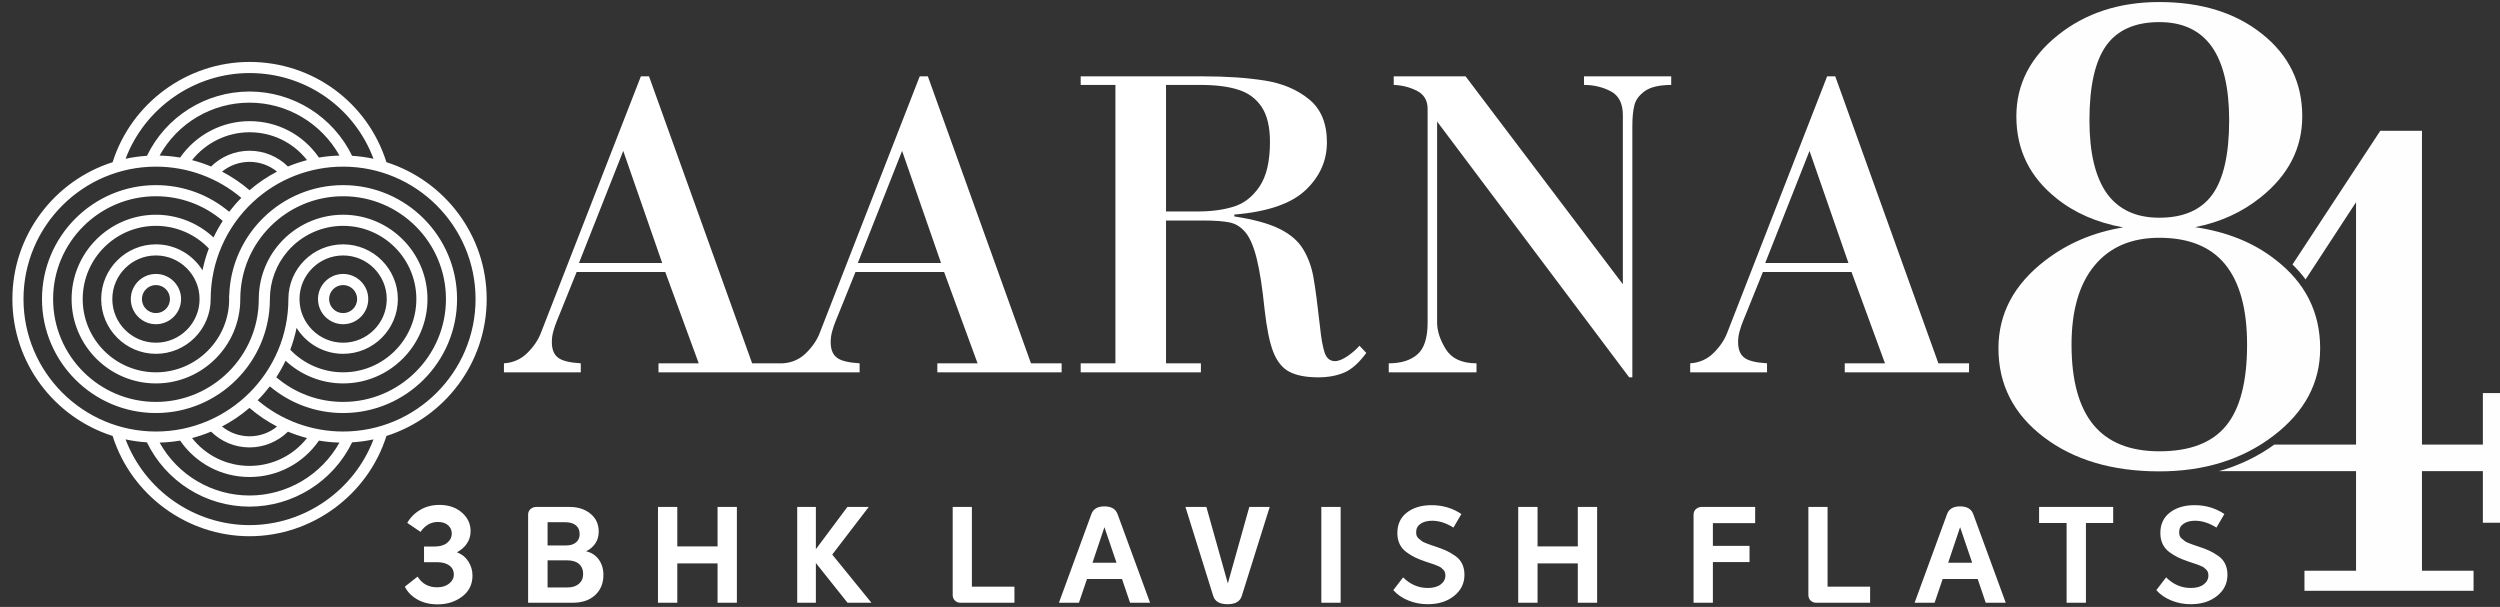
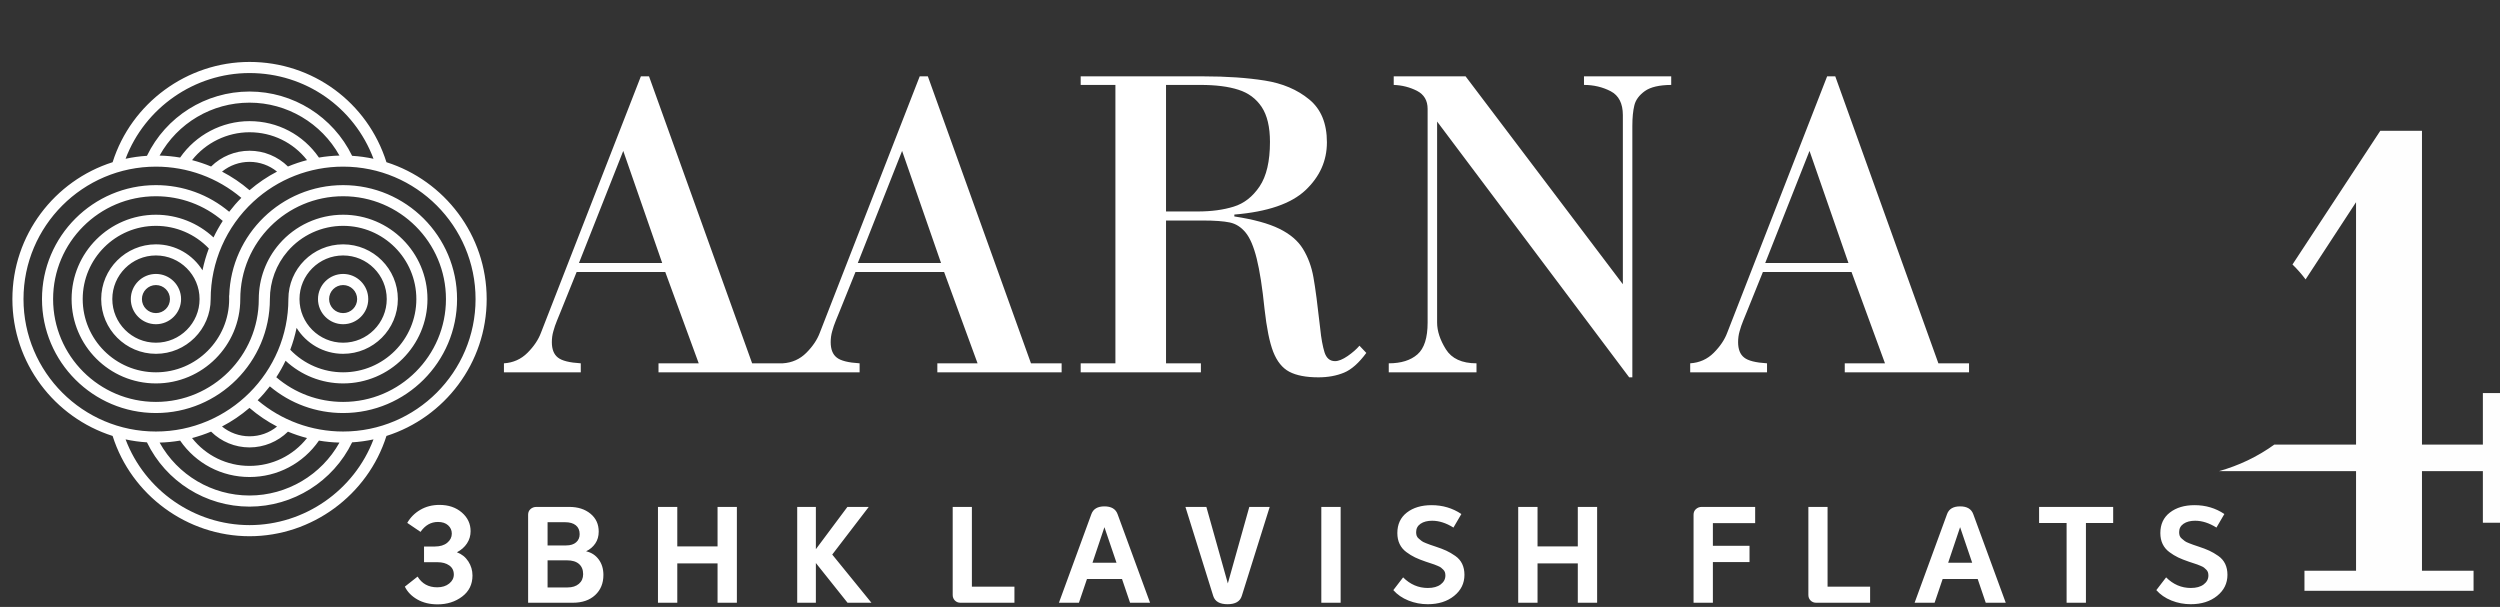
<svg xmlns="http://www.w3.org/2000/svg" width="100%" height="100%" viewBox="0 0 1211 294" version="1.1" xml:space="preserve" style="fill-rule:evenodd;clip-rule:evenodd;stroke-linejoin:round;stroke-miterlimit:2;">
  <rect x="0" y="0" width="1211" height="294" fill="#333333" stroke="none" />
  <path d="M134.192,83.13c-3.737,-3.038 -8.42,-4.726 -13.32,-4.726c-4.885,-0 -9.578,1.69 -13.317,4.726c4.737,2.46 9.209,5.476 13.317,9.012c4.112,-3.537 8.583,-6.554 13.32,-9.012Zm-31.936,-2.474c4.947,-4.876 11.621,-7.637 18.616,-7.637c7.014,0 13.673,2.758 18.618,7.637c2.999,-1.248 6.084,-2.284 9.235,-3.1c-6.693,-8.521 -16.818,-13.493 -27.853,-13.493c-10.875,-0 -21.162,5.074 -27.84,13.497c3.148,0.814 6.229,1.85 9.224,3.096Zm-15.005,-4.334c7.587,-10.949 20.216,-17.642 33.621,-17.642c13.593,-0 25.986,6.548 33.628,17.64c3.265,-0.555 6.582,-0.878 9.934,-0.963c-8.731,-15.691 -25.422,-25.634 -43.562,-25.634c-18.272,0 -34.847,9.905 -43.565,25.634c3.354,0.083 6.678,0.408 9.944,0.965Zm-16.067,-0.847c9.198,-19.005 28.403,-31.137 49.688,-31.137c21.134,0 40.493,12.18 49.688,31.137c3.533,0.22 6.995,0.701 10.367,1.432c-9.371,-24.988 -33.051,-41.525 -60.055,-41.525c-26.711,0 -50.724,16.844 -60.044,41.524c3.368,-0.73 6.827,-1.213 10.356,-1.431Zm-16.631,3.099c9.061,-28.682 36.1,-48.574 66.319,-48.574c30.533,-0 57.146,19.507 66.321,48.573c28.12,8.921 48.554,35.266 48.554,66.3c-0,31.033 -20.434,57.381 -48.554,66.301c-9.058,28.668 -36.136,48.573 -66.321,48.573c-30.207,-0 -57.257,-19.897 -66.321,-48.574c-28.117,-8.921 -48.551,-35.267 -48.551,-66.3c0,-31.034 20.434,-57.381 48.553,-66.299Zm6.275,134.266c9.321,24.676 33.344,41.525 60.044,41.525c26.679,-0 50.722,-16.856 60.046,-41.525c-3.369,0.729 -6.828,1.211 -10.358,1.432c-9.192,18.945 -28.586,31.133 -49.688,31.133c-21.222,-0 -40.487,-12.148 -49.688,-31.133c-3.529,-0.22 -6.988,-0.702 -10.356,-1.432Zm16.482,1.55c8.725,15.712 25.344,25.631 43.562,25.631c18.112,0 34.831,-9.948 43.562,-25.631c-3.353,-0.085 -6.671,-0.41 -9.937,-0.965c-7.648,11.072 -20.119,17.64 -33.625,17.64c-13.541,0 -25.98,-6.56 -33.625,-17.643c-3.244,0.551 -6.56,0.883 -9.937,0.968Zm15.713,-2.205c6.699,8.512 16.856,13.495 27.849,13.495c10.965,0 21.143,-4.985 27.848,-13.492c-3.149,-0.816 -6.232,-1.85 -9.23,-3.098c-4.939,4.865 -11.664,7.635 -18.618,7.635c-7.015,-0 -13.684,-2.762 -18.629,-7.649c-2.975,1.244 -6.054,2.286 -9.22,3.109Zm14.512,-5.587c3.74,3.047 8.433,4.741 13.337,4.741c4.938,0 9.573,-1.657 13.322,-4.721c-4.749,-2.466 -9.229,-5.49 -13.347,-9.037c-4.059,3.493 -8.523,6.524 -13.312,9.017Zm17.28,-12.71c11.568,9.784 26.16,15.139 41.394,15.139c35.373,-0 64.153,-28.779 64.153,-64.154c0,-35.375 -28.78,-64.154 -64.153,-64.154c-16.179,-0 -31.632,6.039 -43.51,17.008c-13.12,12.112 -20.645,29.297 -20.645,47.146c0,14.621 -11.895,26.514 -26.517,26.514c-14.621,0 -26.515,-11.893 -26.515,-26.514c-0,-14.623 11.894,-26.516 26.515,-26.516c9.516,0 17.876,5.038 22.555,12.586c0.743,-3.614 1.77,-7.158 3.069,-10.597c-6.679,-6.976 -15.926,-10.946 -25.624,-10.946c-19.56,-0 -35.472,15.914 -35.472,35.473c0,19.559 15.912,35.474 35.472,35.474c19.561,0 35.473,-15.915 35.473,-35.474c0,-0.577 -0.014,-1.151 -0.04,-1.72l0.07,-0.003c0.914,-29.641 25.31,-53.476 55.169,-53.476c30.435,-0 55.196,24.763 55.196,55.199c-0,30.437 -24.761,55.199 -55.196,55.199c-13.073,-0 -25.56,-4.571 -35.495,-12.927c-1.823,2.371 -3.792,4.626 -5.899,6.743Zm9.022,-11.151c9.018,7.723 20.425,11.95 32.372,11.95c27.468,0 49.814,-22.348 49.814,-49.814c-0,-27.467 -22.346,-49.814 -49.814,-49.814c-27.47,-0 -49.814,22.347 -49.814,49.814c-0,22.528 -18.33,40.857 -40.858,40.857c-22.528,-0 -40.855,-18.329 -40.855,-40.857c-0,-22.528 18.327,-40.858 40.855,-40.858c10.405,-0 20.358,3.968 27.89,11.003c1.313,-2.764 2.808,-5.441 4.476,-8.014c-9.018,-7.722 -20.419,-11.945 -32.366,-11.945c-27.467,-0 -49.813,22.347 -49.813,49.814c0,27.466 22.346,49.814 49.813,49.814c27.469,0 49.814,-22.348 49.814,-49.814c0,-9.808 3.529,-19.293 9.935,-26.704c7.772,-8.994 19.043,-14.154 30.923,-14.154c22.528,-0 40.856,18.33 40.856,40.858c0,22.528 -18.328,40.857 -40.856,40.857c-10.384,-0 -20.349,-3.967 -27.881,-10.992c-1.324,2.772 -2.826,5.443 -4.491,7.999Zm6.761,-13.32c6.677,6.963 15.933,10.93 25.611,10.93c19.559,0 35.472,-15.915 35.472,-35.474c0,-19.559 -15.913,-35.473 -35.472,-35.473c-10.314,-0 -20.1,4.48 -26.851,12.29c-5.561,6.433 -8.622,14.667 -8.622,23.183c0,30.437 -24.762,55.199 -55.199,55.199c-30.436,-0 -55.197,-24.762 -55.197,-55.199c-0,-30.436 24.761,-55.199 55.197,-55.199c13.068,-0 25.546,4.563 35.48,12.912c1.808,-2.366 3.773,-4.621 5.887,-6.75c-11.563,-9.768 -26.144,-15.117 -41.367,-15.117c-35.375,-0 -64.152,28.779 -64.152,64.154c-0,35.375 28.777,64.154 64.152,64.154c35.376,-0 64.155,-28.779 64.155,-64.154c0,-14.623 11.895,-26.516 26.517,-26.516c14.62,0 26.516,11.893 26.516,26.516c0,14.621 -11.896,26.514 -26.516,26.514c-9.506,0 -17.858,-5.029 -22.54,-12.564c-0.745,3.642 -1.779,7.182 -3.071,10.594Zm-65.061,-45.675c-11.652,-0 -21.132,9.478 -21.132,21.131c-0,11.651 9.48,21.132 21.132,21.132c11.653,-0 21.134,-9.481 21.134,-21.132c-0,-11.653 -9.481,-21.131 -21.134,-21.131Zm0,33.307c-6.712,-0 -12.174,-5.463 -12.174,-12.176c-0,-6.713 5.462,-12.176 12.174,-12.176c6.714,-0 12.176,5.463 12.176,12.176c0,6.713 -5.462,12.176 -12.176,12.176Zm0,-18.969c-3.744,0 -6.79,3.047 -6.79,6.793c0,3.745 3.046,6.791 6.79,6.791c3.747,0 6.792,-3.046 6.792,-6.791c-0,-3.746 -3.045,-6.793 -6.792,-6.793Zm90.672,-14.338c-11.652,-0 -21.133,9.478 -21.133,21.131c-0,11.651 9.481,21.132 21.133,21.132c11.651,-0 21.131,-9.481 21.131,-21.132c0,-11.653 -9.48,-21.131 -21.131,-21.131Zm0,33.307c-6.714,-0 -12.176,-5.463 -12.176,-12.176c0,-6.713 5.462,-12.176 12.176,-12.176c6.713,-0 12.175,5.463 12.175,12.176c0,6.713 -5.462,12.176 -12.175,12.176Zm0,-18.969c-3.746,0 -6.792,3.047 -6.792,6.793c-0,3.745 3.046,6.791 6.792,6.791c3.744,0 6.791,-3.046 6.791,-6.791c-0,-3.746 -3.047,-6.793 -6.791,-6.793" style="fill:#fff;fill-rule:nonzero;" />
  <path d="M338.461,175.992l-16.2,-44.22l-42.946,-0l-7.844,19.446c-0.365,0.913 -0.911,2.226 -1.641,4.014c-0.732,1.751 -1.315,3.503 -1.787,5.219c-0.512,1.751 -0.731,3.502 -0.731,5.289c-0,3.393 0.948,5.91 2.919,7.445c1.934,1.567 5.619,2.479 11.092,2.807l-0,4.38l-37.217,-0l0,-4.38c4.489,-0.29 8.284,-1.969 11.42,-5.107c3.103,-3.102 5.292,-6.386 6.532,-9.742l48.38,-124.163l3.943,0l49.95,139.012l14.849,0l-0,4.38l-60.202,-0l-0,-4.38l19.483,0Zm-17.696,-48.6l-18.864,-54.29l-21.453,54.29l40.317,0Zm152.768,48.6l-16.2,-44.22l-42.945,-0l-7.843,19.446c-0.367,0.913 -0.912,2.226 -1.643,4.014c-0.73,1.751 -1.314,3.503 -1.786,5.219c-0.511,1.751 -0.731,3.502 -0.731,5.289c-0,3.393 0.948,5.91 2.918,7.445c1.934,1.567 5.619,2.479 11.092,2.807l0,4.38l-37.215,-0l-0,-4.38c4.487,-0.29 8.283,-1.969 11.42,-5.107c3.103,-3.102 5.291,-6.386 6.531,-9.742l48.381,-124.163l3.942,0l49.949,139.012l14.85,0l-0,4.38l-60.203,-0l-0,-4.38l19.483,0Zm-17.695,-48.6l-18.863,-54.29l-21.455,54.29l40.318,0Zm108.985,48.6l16.893,0l0,4.38l-58.233,-0l0,-4.38l16.822,0l-0,-134.854l-16.822,0l0,-4.158l59.293,0c11.382,0 21.343,0.692 29.882,2.042c8.573,1.35 15.725,4.38 21.452,9.085c5.766,4.671 8.648,11.638 8.648,20.835c-0,8.938 -3.465,16.673 -10.398,23.205c-6.932,6.53 -18.426,10.471 -34.445,11.785l0,0.912c9.305,1.423 16.53,3.393 21.748,5.948c5.218,2.552 9.048,5.801 11.493,9.777c2.444,3.978 4.159,8.575 5.072,13.757c0.947,5.181 2.006,13.462 3.282,24.811c0.475,4.816 1.206,8.646 2.08,11.493c0.913,2.883 2.628,4.306 5.109,4.306c1.679,0 3.721,-0.84 6.129,-2.483c2.408,-1.678 4.305,-3.355 5.693,-4.998l3.32,3.503c-3.613,4.889 -7.189,8.064 -10.8,9.559c-3.612,1.496 -7.735,2.263 -12.405,2.263c-5.985,0 -10.691,-0.913 -14.083,-2.701c-3.394,-1.787 -5.985,-5.035 -7.809,-9.669c-1.789,-4.633 -3.175,-11.529 -4.197,-20.687c-1.057,-10.436 -2.335,-18.573 -3.794,-24.446c-1.46,-5.837 -3.247,-10.07 -5.437,-12.698c-2.152,-2.591 -4.67,-4.196 -7.625,-4.817c-2.956,-0.619 -7.298,-0.947 -13.136,-0.947l-17.732,0l-0,69.177Zm-0,-73.557l15.325,0c6.603,0 12.405,-0.765 17.441,-2.335c5.034,-1.532 9.193,-4.816 12.549,-9.778c3.358,-4.998 5.037,-12.187 5.037,-21.6c-0,-7.225 -1.35,-12.88 -4.014,-16.893c-2.663,-4.014 -6.423,-6.824 -11.275,-8.355c-4.852,-1.569 -10.983,-2.336 -18.425,-2.336l-16.638,0l-0,61.297Zm221.29,35.247l-0,-81.912c-0,-5.655 -1.969,-9.523 -5.873,-11.565c-3.942,-2.045 -8.246,-3.067 -12.954,-3.067l0,-4.158l42.253,0l0,4.158c-5.765,0.037 -9.997,1.022 -12.734,2.956c-2.736,1.97 -4.452,4.231 -5.109,6.896c-0.656,2.627 -0.984,5.984 -0.984,10.07l0,121.72l-1.533,0l-93.04,-123.908l0,97.381c0,4.087 1.422,8.392 4.232,12.916c2.845,4.561 7.808,6.823 14.849,6.823l-0,4.38l-42.506,-0l0,-4.38c5.984,0 10.617,-1.457 13.902,-4.342c3.283,-2.88 4.925,-7.99 4.925,-15.397l-0,-103.511c-0,-4.052 -1.715,-6.97 -5.18,-8.758c-3.467,-1.751 -7.19,-2.7 -11.24,-2.846l0,-4.158l34.81,0l76.182,100.702Zm126.975,38.31l-16.202,-44.22l-42.945,-0l-7.843,19.446c-0.365,0.913 -0.912,2.226 -1.643,4.014c-0.73,1.751 -1.314,3.503 -1.787,5.219c-0.51,1.751 -0.73,3.502 -0.73,5.289c-0,3.393 0.948,5.91 2.918,7.445c1.935,1.567 5.619,2.479 11.092,2.807l-0,4.38l-37.215,-0l-0,-4.38c4.488,-0.29 8.283,-1.969 11.42,-5.107c3.102,-3.102 5.291,-6.386 6.531,-9.742l48.381,-124.163l3.942,0l49.949,139.012l14.85,0l-0,4.38l-60.202,-0l0,-4.38l19.484,0Zm-17.697,-48.6l-18.862,-54.29l-21.455,54.29l40.317,0Z" style="fill:#fff;fill-rule:nonzero;" />
  <path d="M1141.27,228.218l-66.379,0c9.468,-2.672 18.453,-6.858 26.756,-12.841l39.623,-0l0,-117.431l-24.439,37.4c-1.88,-2.53 -4,-4.937 -6.349,-7.228l42.532,-64.763l20.189,-0l-0,152.022l29.503,-0l-0,-24.99l8.676,-0l-0,62.822l-8.676,0l-0,-24.991l-29.503,0l-0,48.246l24.99,-0l0,9.718l-81.911,-0l-0,-9.718l24.988,-0l0,-48.246Z" style="fill:#fefefe;fill-rule:nonzero;" />
-   <path d="M1063.32,110.032c15.272,2.254 28.173,7.403 38.642,15.559c14.635,11.164 21.925,25.57 21.925,43.155c0,16.716 -7.522,30.832 -22.619,42.344c-15.097,11.511 -33.494,17.239 -55.302,17.239c-22.792,-0 -41.476,-5.554 -56.054,-16.66c-14.578,-11.107 -21.866,-25.454 -21.866,-42.923c-0,-16.835 7.579,-31.063 22.735,-42.635c10.757,-8.271 23.311,-13.594 37.657,-15.964c-12.784,-2.314 -23.601,-7.058 -32.394,-14.174c-12.9,-10.295 -19.322,-23.485 -19.322,-39.624c-0,-15.446 6.711,-28.578 20.075,-39.278c13.362,-10.704 29.732,-16.082 49.169,-16.082c20.305,-0 36.906,5.148 49.864,15.503c12.901,10.297 19.379,23.601 19.379,39.857c0,15.445 -6.71,28.517 -20.189,39.278c-9.024,7.231 -19.61,12.033 -31.7,14.405Zm-17.354,-4.571c11.742,-0 20.305,-3.76 25.742,-11.279c5.379,-7.522 8.098,-19.495 8.098,-35.925c0,-15.849 -2.835,-27.767 -8.445,-35.692c-5.669,-7.925 -14.115,-11.857 -25.395,-11.857c-11.743,-0 -20.305,3.816 -25.743,11.395c-5.379,7.578 -8.098,19.609 -8.098,36.154c0,15.734 2.835,27.536 8.447,35.462c5.669,7.807 14.113,11.742 25.394,11.742Zm-0,9.718c-13.537,-0 -24.007,4.512 -31.411,13.479c-7.404,8.966 -11.108,21.751 -11.108,38.294c0,17.297 3.529,30.198 10.588,38.817c7.056,8.56 17.701,12.841 31.931,12.841c14.808,-0 25.568,-4.107 32.336,-12.379c6.769,-8.215 10.182,-21.287 10.182,-39.279c0,-17.238 -3.529,-30.197 -10.645,-38.931c-6.999,-8.561 -17.643,-12.842 -31.873,-12.842" style="fill:#fefefe;fill-rule:nonzero;" />
-   <path d="M221.332,267.525c2.34,0.868 4.182,2.341 5.526,4.422c1.344,2.08 2.015,4.356 2.015,6.826c0,4.291 -1.668,7.693 -5.005,10.208c-3.338,2.513 -7.304,3.77 -11.898,3.77c-3.771,-0 -7.043,-0.791 -9.817,-2.373c-2.774,-1.582 -4.79,-3.652 -6.047,-6.208l6.177,-4.878c2.123,3.469 5.288,5.202 9.492,5.202c2.384,-0 4.323,-0.607 5.819,-1.821c1.495,-1.212 2.243,-2.664 2.243,-4.355c-0,-1.907 -0.737,-3.381 -2.211,-4.421c-1.474,-1.04 -3.359,-1.561 -5.656,-1.561l-6.566,0l-0,-7.606l5.265,-0c2.514,-0 4.508,-0.607 5.982,-1.82c1.473,-1.214 2.21,-2.687 2.21,-4.421c-0,-1.604 -0.595,-2.947 -1.788,-4.031c-1.191,-1.083 -2.827,-1.625 -4.908,-1.625c-3.424,-0 -6.241,1.603 -8.452,4.811l-6.436,-4.357c1.516,-2.643 3.63,-4.756 6.338,-6.338c2.709,-1.582 5.798,-2.373 9.265,-2.373c4.377,0 7.986,1.225 10.825,3.673c2.839,2.449 4.259,5.472 4.259,9.069c-0,2.168 -0.586,4.139 -1.756,5.917c-1.171,1.777 -2.796,3.208 -4.876,4.29Zm34.488,24.446l-0,-42.649c-0,-1.127 0.391,-2.037 1.17,-2.73c0.781,-0.694 1.735,-1.041 2.861,-1.041l15.929,-0c4.161,-0 7.574,1.095 10.24,3.283c2.664,2.189 3.997,5.082 3.997,8.68c0,2.21 -0.551,4.128 -1.657,5.753c-1.106,1.625 -2.569,2.871 -4.388,3.739l-0,0.065c2.513,0.563 4.528,1.874 6.045,3.932c1.518,2.059 2.277,4.563 2.277,7.51c-0,4.031 -1.334,7.282 -3.999,9.752c-2.666,2.471 -6.274,3.706 -10.825,3.706l-21.65,-0Zm9.427,-27.761l8.972,-0c2.08,-0 3.695,-0.498 4.843,-1.496c1.149,-0.996 1.724,-2.318 1.724,-3.965c-0,-1.864 -0.618,-3.294 -1.853,-4.291c-1.236,-0.997 -2.958,-1.495 -5.168,-1.495l-8.518,-0l0,11.247Zm0,20.349l9.687,0c2.298,0 4.128,-0.585 5.494,-1.755c1.365,-1.17 2.048,-2.73 2.048,-4.681c-0,-2.123 -0.672,-3.771 -2.016,-4.941c-1.343,-1.17 -3.271,-1.755 -5.786,-1.755l-9.427,-0l0,13.132Zm53.474,7.412l-0,-46.42l9.361,-0l-0,19.114l19.505,-0l-0,-19.114l9.361,-0l-0,46.42l-9.361,-0l-0,-19.049l-19.505,-0l-0,19.049l-9.361,-0Zm103.403,-0l-11.573,-0l-15.342,-19.244l-0,19.244l-9.037,-0l-0,-46.42l9.037,-0l-0,20.479l15.277,-20.479l10.337,-0l-17.684,23.08l18.985,23.34Zm43.136,-0c-1.084,-0 -1.983,-0.358 -2.698,-1.073c-0.715,-0.716 -1.073,-1.615 -1.073,-2.699l-0,-42.648l9.297,-0l0,38.619l20.61,-0l-0,7.801l-26.136,-0Zm82.145,-0l-3.901,-11.508l-16.969,0l-3.901,11.508l-9.687,-0l15.733,-42.974c0.911,-2.47 3.013,-3.706 6.306,-3.706c3.338,0 5.462,1.257 6.372,3.77l15.734,42.91l-9.687,-0Zm-18.204,-19.374l11.637,0l-5.852,-17.228l-5.785,17.228Zm75.967,-27.046l9.883,-0l-13.523,43.104c-0.824,2.687 -3.12,4.031 -6.892,4.031c-3.814,-0 -6.133,-1.344 -6.956,-4.031l-13.458,-43.104l10.142,-0l10.402,37.058l10.402,-37.058Zm34.88,46.42l-0,-46.42l9.361,-0l-0,46.42l-9.361,-0Zm51.588,0.715c-3.294,-0 -6.427,-0.596 -9.395,-1.788c-2.97,-1.191 -5.407,-2.871 -7.314,-5.038l4.746,-6.177c3.424,3.424 7.411,5.137 11.963,5.137c2.643,-0 4.723,-0.575 6.241,-1.724c1.517,-1.148 2.275,-2.59 2.275,-4.323c0,-0.563 -0.076,-1.083 -0.227,-1.561c-0.153,-0.476 -0.434,-0.909 -0.846,-1.299c-0.411,-0.391 -0.758,-0.704 -1.04,-0.944c-0.282,-0.237 -0.812,-0.52 -1.592,-0.845c-0.781,-0.325 -1.344,-0.552 -1.691,-0.682c-0.346,-0.13 -1.029,-0.358 -2.048,-0.683c-1.018,-0.325 -1.701,-0.552 -2.048,-0.682c-2.037,-0.694 -3.759,-1.376 -5.168,-2.048c-1.41,-0.672 -2.829,-1.538 -4.259,-2.601c-1.43,-1.061 -2.514,-2.362 -3.25,-3.901c-0.738,-1.539 -1.106,-3.304 -1.106,-5.298c0,-4.248 1.539,-7.563 4.616,-9.948c3.077,-2.383 7.065,-3.575 11.962,-3.575c5.375,0 10.186,1.43 14.433,4.291l-3.835,6.566c-3.51,-2.21 -6.957,-3.316 -10.337,-3.316c-2.297,0 -4.162,0.489 -5.592,1.463c-1.43,0.976 -2.145,2.33 -2.145,4.064c-0,0.65 0.086,1.235 0.261,1.755c0.173,0.52 0.54,1.008 1.104,1.463c0.564,0.454 1.019,0.823 1.366,1.105c0.346,0.282 1.019,0.617 2.015,1.008c0.997,0.389 1.68,0.65 2.048,0.78c0.369,0.13 1.203,0.412 2.503,0.845c2.124,0.693 3.89,1.365 5.299,2.015c1.409,0.651 2.861,1.496 4.356,2.536c1.495,1.04 2.611,2.33 3.348,3.868c0.737,1.539 1.105,3.305 1.105,5.299c-0,4.117 -1.669,7.52 -5.006,10.207c-3.338,2.687 -7.585,4.031 -12.742,4.031Zm43.785,-0.715l0,-46.42l9.362,-0l-0,19.114l19.504,-0l0,-19.114l9.361,-0l0,46.42l-9.361,-0l0,-19.049l-19.504,-0l-0,19.049l-9.362,-0Zm114.781,-38.553l-20.479,-0l-0,10.987l17.749,0l-0,7.867l-17.749,-0l-0,19.699l-9.363,-0l0,-42.649c0,-1.127 0.391,-2.037 1.171,-2.73c0.78,-0.694 1.713,-1.041 2.795,-1.041l25.876,-0l0,7.867Zm29.548,38.553c-1.084,-0 -1.984,-0.358 -2.698,-1.073c-0.716,-0.716 -1.074,-1.615 -1.074,-2.699l0,-42.648l9.298,-0l-0,38.619l20.609,-0l0,7.801l-26.135,-0Zm82.144,-0l-3.901,-11.508l-16.968,0l-3.902,11.508l-9.687,-0l15.734,-42.974c0.911,-2.47 3.013,-3.706 6.306,-3.706c3.337,0 5.461,1.257 6.372,3.77l15.733,42.91l-9.687,-0Zm-18.204,-19.374l11.637,0l-5.851,-17.228l-5.786,17.228Zm79.933,-27.046l0,7.802l-13.197,0l-0,38.618l-9.362,-0l-0,-38.618l-13.329,0l0,-7.802l35.888,-0Zm37.611,47.135c-3.294,-0 -6.427,-0.596 -9.395,-1.788c-2.97,-1.191 -5.407,-2.871 -7.314,-5.038l4.746,-6.177c3.424,3.424 7.412,5.137 11.963,5.137c2.643,-0 4.723,-0.575 6.241,-1.724c1.517,-1.148 2.275,-2.59 2.275,-4.323c0,-0.563 -0.076,-1.083 -0.227,-1.561c-0.152,-0.476 -0.434,-0.909 -0.846,-1.299c-0.411,-0.391 -0.758,-0.704 -1.04,-0.944c-0.282,-0.237 -0.812,-0.52 -1.592,-0.845c-0.781,-0.325 -1.344,-0.552 -1.691,-0.682c-0.346,-0.13 -1.029,-0.358 -2.048,-0.683c-1.018,-0.325 -1.701,-0.552 -2.048,-0.682c-2.037,-0.694 -3.759,-1.376 -5.168,-2.048c-1.41,-0.672 -2.829,-1.538 -4.259,-2.601c-1.43,-1.061 -2.513,-2.362 -3.25,-3.901c-0.738,-1.539 -1.106,-3.304 -1.106,-5.298c0,-4.248 1.539,-7.563 4.616,-9.948c3.077,-2.383 7.065,-3.575 11.962,-3.575c5.375,0 10.186,1.43 14.433,4.291l-3.835,6.566c-3.51,-2.21 -6.957,-3.316 -10.337,-3.316c-2.297,0 -4.162,0.489 -5.592,1.463c-1.43,0.976 -2.145,2.33 -2.145,4.064c-0,0.65 0.087,1.235 0.261,1.755c0.173,0.52 0.54,1.008 1.104,1.463c0.564,0.454 1.019,0.823 1.366,1.105c0.347,0.282 1.019,0.617 2.015,1.008c0.997,0.389 1.68,0.65 2.048,0.78c0.369,0.13 1.203,0.412 2.503,0.845c2.124,0.693 3.89,1.365 5.299,2.015c1.409,0.651 2.861,1.496 4.356,2.536c1.495,1.04 2.611,2.33 3.348,3.868c0.737,1.539 1.105,3.305 1.105,5.299c-0,4.117 -1.669,7.52 -5.006,10.207c-3.338,2.687 -7.585,4.031 -12.742,4.031" style="fill:#fff;fill-rule:nonzero;" />
+   <path d="M221.332,267.525c2.34,0.868 4.182,2.341 5.526,4.422c1.344,2.08 2.015,4.356 2.015,6.826c0,4.291 -1.668,7.693 -5.005,10.208c-3.338,2.513 -7.304,3.77 -11.898,3.77c-3.771,-0 -7.043,-0.791 -9.817,-2.373c-2.774,-1.582 -4.79,-3.652 -6.047,-6.208l6.177,-4.878c2.123,3.469 5.288,5.202 9.492,5.202c2.384,-0 4.323,-0.607 5.819,-1.821c1.495,-1.212 2.243,-2.664 2.243,-4.355c-0,-1.907 -0.737,-3.381 -2.211,-4.421c-1.474,-1.04 -3.359,-1.561 -5.656,-1.561l-6.566,0l-0,-7.606l5.265,-0c2.514,-0 4.508,-0.607 5.982,-1.82c1.473,-1.214 2.21,-2.687 2.21,-4.421c-0,-1.604 -0.595,-2.947 -1.788,-4.031c-1.191,-1.083 -2.827,-1.625 -4.908,-1.625c-3.424,-0 -6.241,1.603 -8.452,4.811l-6.436,-4.357c1.516,-2.643 3.63,-4.756 6.338,-6.338c2.709,-1.582 5.798,-2.373 9.265,-2.373c4.377,0 7.986,1.225 10.825,3.673c2.839,2.449 4.259,5.472 4.259,9.069c-0,2.168 -0.586,4.139 -1.756,5.917c-1.171,1.777 -2.796,3.208 -4.876,4.29Zm34.488,24.446l-0,-42.649c-0,-1.127 0.391,-2.037 1.17,-2.73c0.781,-0.694 1.735,-1.041 2.861,-1.041l15.929,-0c4.161,-0 7.574,1.095 10.24,3.283c2.664,2.189 3.997,5.082 3.997,8.68c0,2.21 -0.551,4.128 -1.657,5.753c-1.106,1.625 -2.569,2.871 -4.388,3.739l-0,0.065c2.513,0.563 4.528,1.874 6.045,3.932c1.518,2.059 2.277,4.563 2.277,7.51c-0,4.031 -1.334,7.282 -3.999,9.752c-2.666,2.471 -6.274,3.706 -10.825,3.706l-21.65,-0m9.427,-27.761l8.972,-0c2.08,-0 3.695,-0.498 4.843,-1.496c1.149,-0.996 1.724,-2.318 1.724,-3.965c-0,-1.864 -0.618,-3.294 -1.853,-4.291c-1.236,-0.997 -2.958,-1.495 -5.168,-1.495l-8.518,-0l0,11.247Zm0,20.349l9.687,0c2.298,0 4.128,-0.585 5.494,-1.755c1.365,-1.17 2.048,-2.73 2.048,-4.681c-0,-2.123 -0.672,-3.771 -2.016,-4.941c-1.343,-1.17 -3.271,-1.755 -5.786,-1.755l-9.427,-0l0,13.132Zm53.474,7.412l-0,-46.42l9.361,-0l-0,19.114l19.505,-0l-0,-19.114l9.361,-0l-0,46.42l-9.361,-0l-0,-19.049l-19.505,-0l-0,19.049l-9.361,-0Zm103.403,-0l-11.573,-0l-15.342,-19.244l-0,19.244l-9.037,-0l-0,-46.42l9.037,-0l-0,20.479l15.277,-20.479l10.337,-0l-17.684,23.08l18.985,23.34Zm43.136,-0c-1.084,-0 -1.983,-0.358 -2.698,-1.073c-0.715,-0.716 -1.073,-1.615 -1.073,-2.699l-0,-42.648l9.297,-0l0,38.619l20.61,-0l-0,7.801l-26.136,-0Zm82.145,-0l-3.901,-11.508l-16.969,0l-3.901,11.508l-9.687,-0l15.733,-42.974c0.911,-2.47 3.013,-3.706 6.306,-3.706c3.338,0 5.462,1.257 6.372,3.77l15.734,42.91l-9.687,-0Zm-18.204,-19.374l11.637,0l-5.852,-17.228l-5.785,17.228Zm75.967,-27.046l9.883,-0l-13.523,43.104c-0.824,2.687 -3.12,4.031 -6.892,4.031c-3.814,-0 -6.133,-1.344 -6.956,-4.031l-13.458,-43.104l10.142,-0l10.402,37.058l10.402,-37.058Zm34.88,46.42l-0,-46.42l9.361,-0l-0,46.42l-9.361,-0Zm51.588,0.715c-3.294,-0 -6.427,-0.596 -9.395,-1.788c-2.97,-1.191 -5.407,-2.871 -7.314,-5.038l4.746,-6.177c3.424,3.424 7.411,5.137 11.963,5.137c2.643,-0 4.723,-0.575 6.241,-1.724c1.517,-1.148 2.275,-2.59 2.275,-4.323c0,-0.563 -0.076,-1.083 -0.227,-1.561c-0.153,-0.476 -0.434,-0.909 -0.846,-1.299c-0.411,-0.391 -0.758,-0.704 -1.04,-0.944c-0.282,-0.237 -0.812,-0.52 -1.592,-0.845c-0.781,-0.325 -1.344,-0.552 -1.691,-0.682c-0.346,-0.13 -1.029,-0.358 -2.048,-0.683c-1.018,-0.325 -1.701,-0.552 -2.048,-0.682c-2.037,-0.694 -3.759,-1.376 -5.168,-2.048c-1.41,-0.672 -2.829,-1.538 -4.259,-2.601c-1.43,-1.061 -2.514,-2.362 -3.25,-3.901c-0.738,-1.539 -1.106,-3.304 -1.106,-5.298c0,-4.248 1.539,-7.563 4.616,-9.948c3.077,-2.383 7.065,-3.575 11.962,-3.575c5.375,0 10.186,1.43 14.433,4.291l-3.835,6.566c-3.51,-2.21 -6.957,-3.316 -10.337,-3.316c-2.297,0 -4.162,0.489 -5.592,1.463c-1.43,0.976 -2.145,2.33 -2.145,4.064c-0,0.65 0.086,1.235 0.261,1.755c0.173,0.52 0.54,1.008 1.104,1.463c0.564,0.454 1.019,0.823 1.366,1.105c0.346,0.282 1.019,0.617 2.015,1.008c0.997,0.389 1.68,0.65 2.048,0.78c0.369,0.13 1.203,0.412 2.503,0.845c2.124,0.693 3.89,1.365 5.299,2.015c1.409,0.651 2.861,1.496 4.356,2.536c1.495,1.04 2.611,2.33 3.348,3.868c0.737,1.539 1.105,3.305 1.105,5.299c-0,4.117 -1.669,7.52 -5.006,10.207c-3.338,2.687 -7.585,4.031 -12.742,4.031Zm43.785,-0.715l0,-46.42l9.362,-0l-0,19.114l19.504,-0l0,-19.114l9.361,-0l0,46.42l-9.361,-0l0,-19.049l-19.504,-0l-0,19.049l-9.362,-0Zm114.781,-38.553l-20.479,-0l-0,10.987l17.749,0l-0,7.867l-17.749,-0l-0,19.699l-9.363,-0l0,-42.649c0,-1.127 0.391,-2.037 1.171,-2.73c0.78,-0.694 1.713,-1.041 2.795,-1.041l25.876,-0l0,7.867Zm29.548,38.553c-1.084,-0 -1.984,-0.358 -2.698,-1.073c-0.716,-0.716 -1.074,-1.615 -1.074,-2.699l0,-42.648l9.298,-0l-0,38.619l20.609,-0l0,7.801l-26.135,-0Zm82.144,-0l-3.901,-11.508l-16.968,0l-3.902,11.508l-9.687,-0l15.734,-42.974c0.911,-2.47 3.013,-3.706 6.306,-3.706c3.337,0 5.461,1.257 6.372,3.77l15.733,42.91l-9.687,-0Zm-18.204,-19.374l11.637,0l-5.851,-17.228l-5.786,17.228Zm79.933,-27.046l0,7.802l-13.197,0l-0,38.618l-9.362,-0l-0,-38.618l-13.329,0l0,-7.802l35.888,-0Zm37.611,47.135c-3.294,-0 -6.427,-0.596 -9.395,-1.788c-2.97,-1.191 -5.407,-2.871 -7.314,-5.038l4.746,-6.177c3.424,3.424 7.412,5.137 11.963,5.137c2.643,-0 4.723,-0.575 6.241,-1.724c1.517,-1.148 2.275,-2.59 2.275,-4.323c0,-0.563 -0.076,-1.083 -0.227,-1.561c-0.152,-0.476 -0.434,-0.909 -0.846,-1.299c-0.411,-0.391 -0.758,-0.704 -1.04,-0.944c-0.282,-0.237 -0.812,-0.52 -1.592,-0.845c-0.781,-0.325 -1.344,-0.552 -1.691,-0.682c-0.346,-0.13 -1.029,-0.358 -2.048,-0.683c-1.018,-0.325 -1.701,-0.552 -2.048,-0.682c-2.037,-0.694 -3.759,-1.376 -5.168,-2.048c-1.41,-0.672 -2.829,-1.538 -4.259,-2.601c-1.43,-1.061 -2.513,-2.362 -3.25,-3.901c-0.738,-1.539 -1.106,-3.304 -1.106,-5.298c0,-4.248 1.539,-7.563 4.616,-9.948c3.077,-2.383 7.065,-3.575 11.962,-3.575c5.375,0 10.186,1.43 14.433,4.291l-3.835,6.566c-3.51,-2.21 -6.957,-3.316 -10.337,-3.316c-2.297,0 -4.162,0.489 -5.592,1.463c-1.43,0.976 -2.145,2.33 -2.145,4.064c-0,0.65 0.087,1.235 0.261,1.755c0.173,0.52 0.54,1.008 1.104,1.463c0.564,0.454 1.019,0.823 1.366,1.105c0.347,0.282 1.019,0.617 2.015,1.008c0.997,0.389 1.68,0.65 2.048,0.78c0.369,0.13 1.203,0.412 2.503,0.845c2.124,0.693 3.89,1.365 5.299,2.015c1.409,0.651 2.861,1.496 4.356,2.536c1.495,1.04 2.611,2.33 3.348,3.868c0.737,1.539 1.105,3.305 1.105,5.299c-0,4.117 -1.669,7.52 -5.006,10.207c-3.338,2.687 -7.585,4.031 -12.742,4.031" style="fill:#fff;fill-rule:nonzero;" />
</svg>